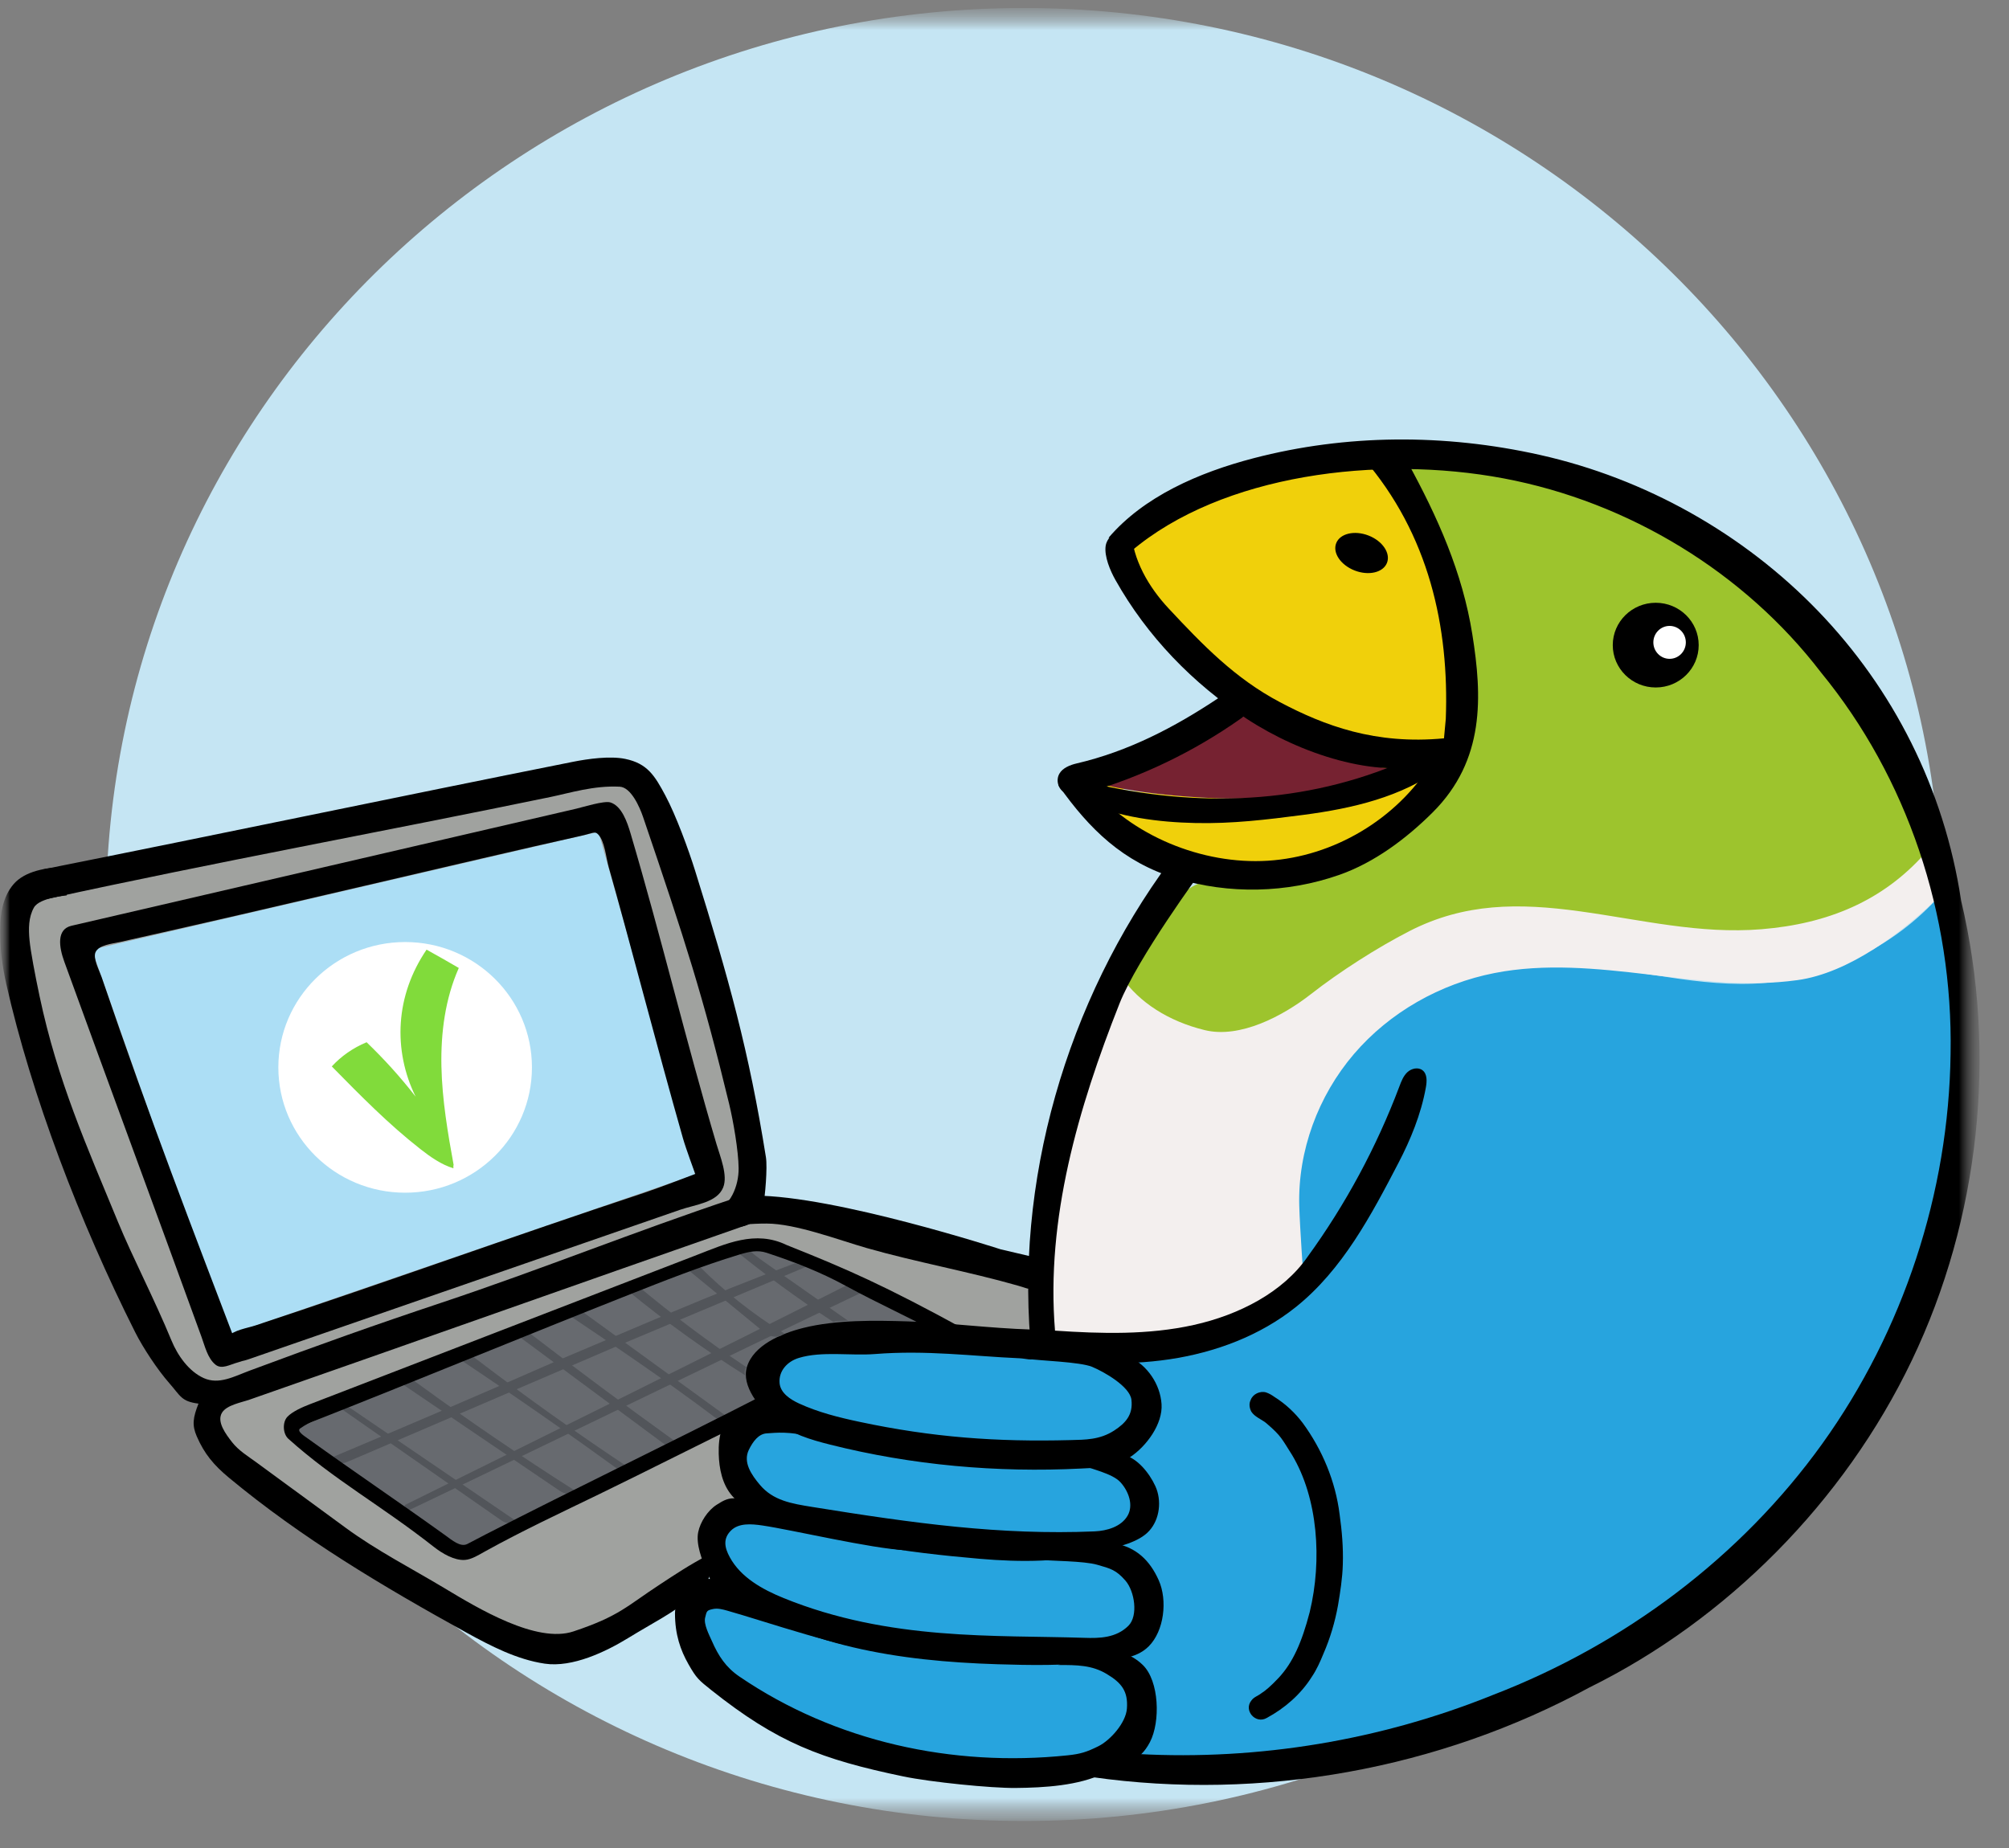
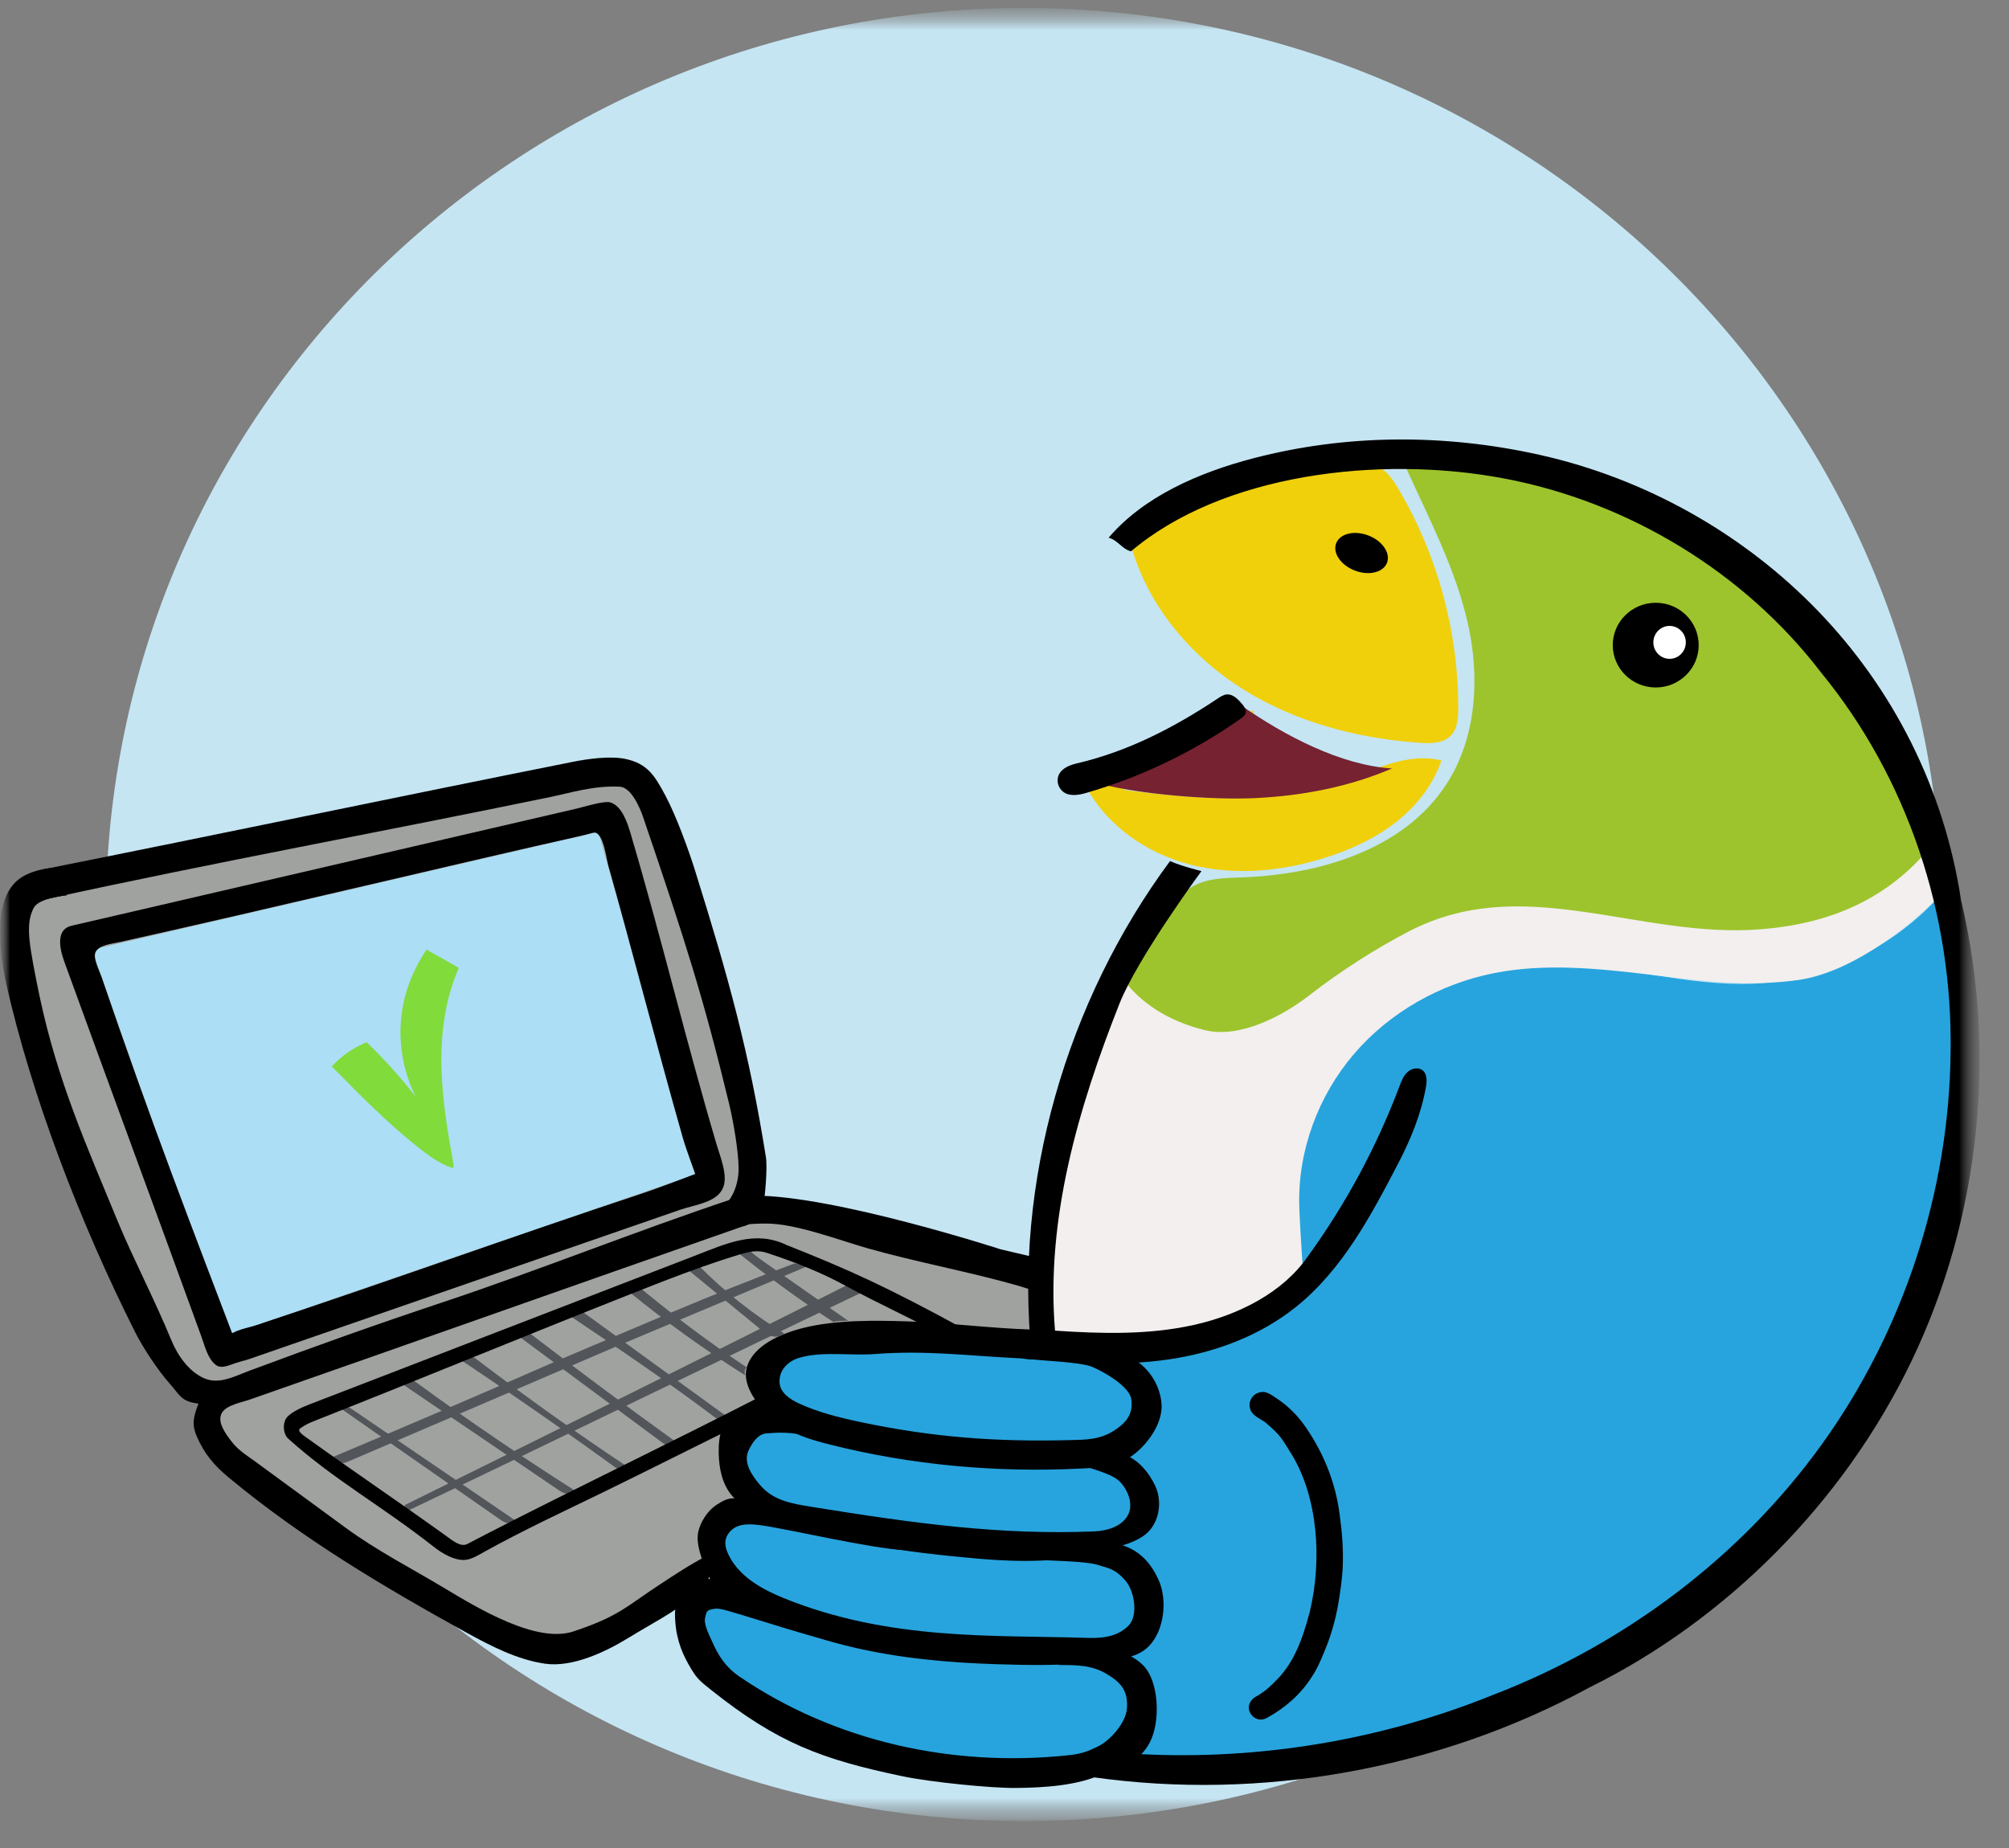
<svg xmlns="http://www.w3.org/2000/svg" width="100" height="92" viewBox="0 0 100 92" fill="none">
  <rect x="0" y="0" width="100" height="92" fill="#808080" stroke="none" />
  <g clip-path="url(#clip0_1_1718)">
    <g clip-path="url(#clip1_1_1718)">
      <g clip-path="url(#clip2_1_1718)">
        <mask id="mask0_1_1718" style="mask-type:luminance" maskUnits="userSpaceOnUse" x="0" y="0" width="99" height="91">
          <path d="M98.536 0.406H0.004V90.665H98.536V0.406Z" fill="white" />
        </mask>
        <g mask="url(#mask0_1_1718)">
          <mask id="mask1_1_1718" style="mask-type:luminance" maskUnits="userSpaceOnUse" x="0" y="0" width="99" height="91">
            <path d="M98.536 0.402H0.004V90.661H98.536V0.402Z" fill="white" />
          </mask>
          <g mask="url(#mask1_1_1718)">
            <mask id="mask2_1_1718" style="mask-type:luminance" maskUnits="userSpaceOnUse" x="0" y="0" width="99" height="91">
              <path d="M98.536 0.398H0.004V90.657H98.536V0.398Z" fill="white" />
            </mask>
            <g mask="url(#mask2_1_1718)">
              <path d="M50.961 90.657C76.196 90.657 96.652 70.452 96.652 45.528C96.652 20.604 76.196 0.398 50.961 0.398C25.726 0.398 5.27 20.604 5.27 45.528C5.27 70.452 25.726 90.657 50.961 90.657Z" fill="#C5E5F3" />
              <path d="M69.953 23.219C75.576 23.221 81.185 25.011 85.764 28.265C90.344 31.519 93.87 36.221 95.705 41.519C95.859 41.965 96.004 42.449 95.865 42.9C95.718 43.382 95.284 43.715 94.862 43.994C92.41 45.608 89.488 46.501 86.55 46.537C83.072 46.58 79.663 45.453 76.185 45.461C72.921 45.469 69.667 46.51 67.008 48.398C65.334 49.586 63.825 51.132 61.849 51.696C60.074 52.202 58.062 51.793 56.626 50.633C56.232 50.314 55.856 49.891 55.848 49.385C55.84 48.983 56.066 48.619 56.283 48.282C56.822 47.442 57.362 46.601 57.902 45.761C58.291 45.154 58.703 44.525 59.323 44.155C60.068 43.71 60.984 43.709 61.852 43.678C65.726 43.536 69.91 42.274 72.006 39.024C73.506 36.698 73.669 33.713 73.059 31.015C72.448 28.317 71.14 25.836 69.953 23.219Z" fill="#9DC42D" />
              <path d="M64.959 63.764C63.544 60.079 64.474 55.687 67.025 52.669C69.575 49.651 73.581 48.009 77.539 48.029C80.798 48.044 83.999 49.1 87.256 48.971C90.795 48.829 94.252 47.214 96.617 44.512C98.457 53.456 97.344 63.19 92.472 70.922C88.855 76.66 83.329 81.076 77.157 83.915C70.984 86.753 64.183 88.073 57.392 88.379C50.178 88.704 42.616 87.804 36.569 83.871C35.549 83.207 34.507 82.349 34.295 81.153C34.082 79.956 35.261 78.554 36.387 79.016C35.09 77.843 35.78 75.279 37.492 74.911C36.764 74.103 36.54 72.877 36.936 71.864C37.331 70.851 38.329 70.1 39.414 69.995C38.529 69.994 38.134 68.721 38.616 67.981C39.097 67.241 40.038 66.963 40.91 66.806C45.051 66.057 49.296 66.794 53.503 66.92C57.71 67.046 62.267 66.405 64.959 63.764Z" fill="#27A4DE" />
              <path d="M56.301 27.173C57.133 30.146 59.256 32.672 61.877 34.316C64.497 35.96 67.586 36.767 70.675 36.98C71.218 37.018 71.835 37.012 72.213 36.622C72.546 36.281 72.583 35.757 72.584 35.28C72.596 31.476 71.567 27.672 69.637 24.389C69.381 23.954 69.093 23.511 68.655 23.259C68.117 22.949 67.452 22.981 66.834 23.05C62.997 23.473 59.277 24.918 56.301 27.173Z" fill="#F0D00B" />
              <path d="M54.043 39.127C55.08 41.103 57.08 42.485 59.247 43.043C61.415 43.6 63.731 43.388 65.87 42.73C67.134 42.341 68.362 41.792 69.41 40.988C70.459 40.183 71.322 39.11 71.749 37.861C70.966 37.659 70.132 37.757 69.353 37.974C68.573 38.193 67.833 38.526 67.072 38.8C63.429 40.117 59.69 39.804 55.846 39.312C57.817 39.031 58.566 38.181 60.098 37.563C60.599 37.36 61.008 36.94 61.457 36.637C61.906 36.335 62.291 35.901 62.415 35.375C59.278 36.176 56.953 38.043 54.043 39.127Z" fill="#F0D00B" />
              <path d="M30.83 62.217C24.725 64.514 18.577 66.694 12.387 68.753C11.758 68.963 11.088 69.173 10.442 69.023C9.42 68.784 8.823 67.749 8.361 66.809C6.251 62.526 4.382 58.125 2.764 53.634C1.747 50.811 0.308 47.579 1.27 44.694C10.189 42.814 19.629 41.038 28.548 39.157C29.37 38.984 30.226 38.811 31.041 39.013C31.856 39.215 32.615 39.91 32.47 40.872C34.106 46.2 35.598 51.572 36.942 56.98C37.159 57.852 37.359 58.824 36.917 59.606C36.523 60.301 35.727 60.652 34.975 60.931C33.578 61.452 32.106 61.737 30.83 62.217Z" fill="#A0A29F" />
              <path d="M11.536 69.862C11.034 70.011 10.815 70.646 10.949 71.151C11.084 71.657 11.467 72.053 11.847 72.413C15.108 75.503 19.078 77.73 23.002 79.922C24.714 80.879 26.57 81.868 28.521 81.665C30.025 81.509 31.354 80.663 32.613 79.831C33.417 79.299 34.827 78.986 35.261 78.125C35.613 77.427 35.086 76.354 35.379 75.628C35.672 74.902 36.282 74.688 37.045 74.867C36.32 74.234 36.087 72.725 36.304 71.789C36.521 70.853 37.284 70.065 38.214 69.815C37.48 69.142 37.794 67.836 38.575 67.22C39.355 66.603 40.409 66.484 41.401 66.39C44.17 66.127 46.889 66.734 49.658 66.471C50.209 66.419 51.555 65.92 51.544 66.471C52.263 65.922 51.633 64.504 51.043 63.821C50.452 63.137 49.548 62.827 48.688 62.547C45.348 61.455 41.911 60.35 38.401 60.551C34.069 60.799 30.133 62.996 26.055 64.475C21.084 66.28 16.309 68.451 11.536 69.862Z" fill="#A0A29F" />
              <path d="M54.836 39.038C56.651 39.522 60.246 39.848 62.553 39.729C64.861 39.611 67.167 39.169 69.289 38.256C66.746 38.104 63.938 36.616 61.847 35.164C60.121 36.903 57.224 38.101 54.836 39.038Z" fill="#762231" />
              <path d="M95.821 42.48C93.713 44.858 90.975 45.991 87.684 46.26C84.605 46.513 81.71 45.791 78.65 45.37C75.59 44.949 72.9 44.946 70.153 46.355C68.558 47.173 66.67 48.382 65.258 49.487C63.847 50.592 61.719 51.707 59.976 51.285C58.158 50.845 56.696 49.892 55.844 48.656C53.576 53.509 52.085 59.264 52.029 64.618C52.023 65.233 51.697 66.056 52.152 66.473C52.478 66.772 53.988 66.722 54.428 66.77C57.394 67.089 60.418 66.904 62.894 65.245C63.459 64.865 64.895 63.822 64.895 63.822C64.895 63.822 64.701 61.122 64.672 60.03C64.597 57.295 65.611 54.558 67.392 52.475C69.172 50.393 71.694 48.97 74.387 48.442C76.9 47.949 79.491 48.21 82.034 48.51C84.576 48.809 86.941 49.144 89.477 48.793C92.013 48.443 94.729 46.422 96.648 44.509C97.034 44.124 96.811 44.256 96.774 43.713C96.738 43.169 96.29 42.625 95.821 42.48Z" fill="#F3EFEE" />
              <path d="M11.318 66.472L4.574 47.275L29.79 41.41L34.604 58.475L11.318 66.472Z" fill="#ACDEF5" />
-               <path d="M20.167 59.377C23.652 59.377 26.478 56.583 26.478 53.138C26.478 49.692 23.652 46.898 20.167 46.898C16.681 46.898 13.855 49.692 13.855 53.138C13.855 56.583 16.681 59.377 20.167 59.377Z" fill="white" />
              <path d="M22.59 58.052C22.29 56.408 22.007 54.755 21.972 53.085C21.938 51.415 22.16 49.717 22.837 48.189C22.273 47.858 21.753 47.567 21.233 47.277C20.466 48.407 20.036 49.647 19.951 50.913C19.865 52.178 20.124 53.464 20.692 54.599C19.892 53.57 19.095 52.703 18.248 51.886C17.558 52.175 16.985 52.581 16.515 53.09C17.926 54.526 19.34 55.966 20.926 57.206C21.428 57.598 21.959 57.976 22.569 58.161C22.566 58.045 22.559 57.929 22.59 58.052Z" fill="#81DB3B" />
-               <path d="M23.147 77.149C28.199 75.021 33.115 72.571 37.854 69.82C37.395 68.987 37.561 67.858 38.24 67.191C38.856 66.586 39.762 66.394 40.619 66.282C42.526 66.032 44.457 66.037 46.381 66.042C43.54 64.299 40.469 62.931 37.272 61.984C29.645 64.912 22.219 67.867 14.971 71.036C14.775 70.989 14.618 71.241 14.67 71.434C14.723 71.628 14.899 71.758 15.063 71.872C17.37 73.488 19.678 75.103 21.984 76.719C22.366 76.986 22.84 77.279 23.147 77.149Z" fill="#676A6F" />
-               <path d="M54.051 39.946C55.727 40.686 57.669 40.933 59.501 40.973C61.333 41.014 63.057 40.805 64.875 40.568C67.298 40.251 69.773 39.683 71.736 38.23C71.526 37.864 71.064 37.705 70.643 37.729C70.22 37.753 69.824 37.925 69.433 38.086C64.502 40.102 59.124 40.205 53.772 38.851C53.723 39.226 53.847 39.856 54.051 39.946Z" fill="black" />
              <path d="M69.626 57.862C68.256 60.497 66.823 63.212 64.502 65.069C62.713 66.501 60.486 67.331 58.218 67.67C55.947 68.008 53.63 67.875 51.361 67.532C50.436 58.888 53.102 49.806 58.24 42.867C58.814 43.127 59.804 43.366 59.804 43.366C59.804 43.366 56.627 47.679 55.72 49.972C53.668 55.161 52.055 60.686 52.514 66.244C54.821 66.399 57.164 66.464 59.421 65.961C61.679 65.459 63.867 64.333 65.091 62.56C66.98 59.957 68.519 57.103 69.653 54.095C69.75 53.837 69.851 53.568 70.052 53.379C70.254 53.19 70.59 53.113 70.808 53.282C71.048 53.469 71.028 53.831 70.975 54.13C70.733 55.49 70.192 56.771 69.626 57.862Z" fill="black" />
              <path d="M3.557 46.088C2.802 46.263 2.937 47.15 3.201 47.877C5.425 53.999 7.807 60.435 10.031 66.558C10.201 67.027 10.336 67.623 10.726 67.938C11.04 68.19 11.444 67.931 11.849 67.823C12.423 67.67 11.956 67.648 12.012 67.57C9.557 61.116 7.497 55.809 5.057 48.642C4.948 48.323 4.616 47.709 4.756 47.403C4.922 47.04 5.574 46.985 5.965 46.898C13.701 45.177 23.203 42.882 28.913 41.613C29.504 41.482 29.601 41.366 29.763 41.528C30.106 41.87 30.159 42.674 30.3 43.169C31.259 46.534 32.694 52.102 33.995 56.67C34.141 57.182 34.607 58.443 34.607 58.443C34.607 58.443 32.808 59.135 32.074 59.379C25.363 61.6 19.433 63.763 12.721 65.984C12.314 66.118 11.625 66.215 11.351 66.544C11.078 66.873 11.048 67.442 11.405 67.68C11.7 67.877 12.094 67.767 12.43 67.65C19.568 65.178 26.704 62.705 33.841 60.231C34.617 59.962 35.689 59.875 35.997 59.115C36.239 58.518 35.849 57.583 35.666 56.964C34.144 51.826 32.91 46.636 31.389 41.498C31.221 40.93 30.949 40.124 30.381 39.947C30.073 39.851 29.013 40.183 28.699 40.256C20.089 42.245 12.85 43.939 3.557 46.088Z" fill="black" />
              <path d="M32.889 78.852C31.176 79.97 30.848 80.448 28.544 81.218C26.708 81.831 23.793 80.068 22.135 79.071C20.477 78.075 18.77 77.204 17.209 76.062C15.731 74.979 14.453 74.039 12.762 72.802C12.335 72.49 11.882 72.218 11.556 71.802C11.231 71.386 10.776 70.778 11.051 70.328C11.284 69.947 11.999 69.826 12.422 69.679C20.494 66.859 28.723 63.935 36.795 61.115C37.255 60.955 37.591 60.873 37.856 60.465C38.121 60.057 37.978 59.371 37.498 59.288C37.305 59.254 36.748 59.59 36.562 59.652C31.494 61.343 27.021 63.169 21.977 64.852C18.639 65.965 15.93 66.932 12.437 68.231C11.653 68.523 10.898 68.95 10.136 68.604C9.396 68.267 8.845 67.486 8.536 66.736C7.688 64.677 6.601 62.601 5.871 60.828C4.316 57.055 2.861 53.811 1.97 49.596C1.743 48.519 1.522 47.361 1.47 46.806C1.417 46.25 1.415 45.66 1.693 45.175C1.969 44.69 3.318 44.577 3.318 44.577C3.318 44.577 3.287 43.655 3.298 43.168C2.299 43.168 1.228 43.374 0.676 44.017C0.124 44.659 0.005 45.533 0.004 46.379C0.003 47.225 0.124 48.156 0.311 48.981C1.565 54.523 3.953 60.805 6.729 66.324C7.121 67.102 7.843 68.194 8.418 68.848C8.993 69.503 9.024 69.77 9.88 69.877C9.606 70.574 9.551 70.945 9.792 71.502C10.172 72.379 10.644 72.941 11.393 73.563C15.023 76.579 19.066 78.982 23.199 81.266C24.422 81.941 25.734 82.619 27.117 82.823C28.5 83.027 30.163 82.223 31.253 81.556C32.577 80.745 33.382 80.375 34.495 79.489C34.815 79.234 35.138 78.949 35.278 78.564C35.418 78.18 35.561 77.621 35.185 77.456C34.366 77.873 33.546 78.422 32.889 78.852Z" fill="black" />
              <path d="M35.496 60.36C36.364 60.069 36.774 59.033 36.766 58.16C36.757 57.285 36.499 55.803 36.293 54.952C35.009 49.642 34.106 46.834 32.01 40.674C31.834 40.16 31.407 39.193 30.845 39.164C29.559 39.099 28.386 39.473 27.41 39.675C19.233 41.368 10.665 42.932 2.389 44.744C2.237 44.274 2.296 43.751 2.145 43.281C11.047 41.505 19.61 39.703 28.512 37.927C29.268 37.776 30.362 37.625 31.118 37.78C32.222 38.007 32.588 38.609 33.118 39.601C33.648 40.592 34.272 42.296 34.6 43.348C36.273 48.705 37.282 52.333 38.125 57.613C38.206 58.12 38.086 59.581 37.98 60.084C37.873 60.586 37.829 60.608 37.393 60.88C37.104 61.061 36.736 61.135 36.414 61.024C36.092 60.91 35.082 60.5 35.496 60.36Z" fill="black" />
              <path d="M37.551 59.523C41.579 59.523 49.81 62.196 49.81 62.196L51.483 62.588C51.483 62.588 51.772 63.609 51.396 63.938C51.078 64.216 51.407 64.215 50.651 63.999C48.233 63.306 45.554 62.823 43.136 62.13C41.744 61.731 39.605 60.913 38.155 60.913C36.612 60.913 35.408 61.168 33.906 61.792C35.151 61.019 36.188 59.523 37.551 59.523Z" fill="black" />
              <path d="M56.228 67.551C57.12 67.983 57.749 68.912 57.817 69.898C57.885 70.885 57.075 71.994 56.251 72.542C55.456 73.072 54.769 73.061 53.813 73.109C49.619 73.32 45.39 72.943 41.318 71.918C40.346 71.674 39.353 71.377 38.579 70.74C37.805 70.104 36.888 69.002 37.181 68.046C37.512 66.967 38.891 66.382 39.989 66.108C41.619 65.701 43.528 65.731 45.207 65.784C47.174 65.847 49.205 66.122 51.373 66.191C51.773 66.203 51.959 66.444 52.067 66.827C52.157 67.142 51.921 67.477 51.622 67.613C51.322 67.75 51.084 67.634 50.755 67.62C48.386 67.515 46.118 67.205 43.544 67.409C42.349 67.503 40.911 67.254 39.764 67.602C39.183 67.779 38.751 68.255 38.805 68.859C38.849 69.346 39.328 69.665 39.772 69.87C40.728 70.31 41.757 70.567 42.786 70.785C46.401 71.554 49.585 71.79 53.28 71.693C54.01 71.673 54.743 71.686 55.466 71.213C56.018 70.852 56.407 70.438 56.318 69.684C56.242 69.031 54.97 68.299 54.361 68.046C53.752 67.793 51.73 67.743 51.078 67.641C52.29 67.187 55.244 67.075 56.228 67.551Z" fill="black" />
              <path d="M53.765 72.902C54.321 73.144 55.365 73.345 55.773 73.793C56.181 74.24 56.431 74.938 56.125 75.461C55.806 76.003 55.108 76.211 54.479 76.238C49.797 76.433 45.48 75.836 40.419 75.019C39.405 74.855 38.488 74.707 37.826 73.922C37.403 73.42 36.972 72.797 37.274 72.178C37.481 71.755 37.762 71.383 38.163 71.358C38.634 71.33 39.242 71.238 40.514 71.547C40.236 70.997 39.066 70.317 38.517 70.037C37.968 69.756 37.221 69.876 36.691 70.19C35.927 70.644 35.752 71.491 35.775 72.377C35.794 73.121 35.953 73.897 36.437 74.461C36.846 74.938 37.439 75.212 38.024 75.443C41.456 76.797 45.089 77.284 48.765 77.602C50.786 77.776 52.968 77.79 54.913 77.213C55.669 76.988 56.673 76.795 57.203 76.211C57.733 75.628 57.835 74.693 57.506 73.978C57.203 73.319 56.598 72.582 55.934 72.432C55.27 72.285 54.134 72.668 53.765 72.902Z" fill="black" />
              <path d="M51.493 77.638C52.385 77.717 53.933 77.705 54.61 77.898C55.287 78.09 55.556 78.158 56.019 78.688C56.48 79.218 56.665 80.44 56.168 80.936C55.554 81.548 54.72 81.562 53.981 81.537C49.547 81.391 44.28 81.699 39.01 79.559C37.949 79.128 36.874 78.53 36.327 77.526C36.058 77.036 35.986 76.594 36.382 76.199C36.769 75.812 37.4 75.864 37.942 75.943C39.408 76.157 43.388 77.099 45.052 77.173C43.307 76.194 38.679 74.824 36.69 74.6C36.271 74.552 36.025 74.686 35.672 74.913C35.23 75.196 34.857 75.765 34.753 76.278C34.635 76.873 34.936 77.638 35.171 78.198C35.381 78.701 35.423 78.921 35.878 79.225C39.979 81.963 44.72 82.697 49.653 82.852C51.187 82.9 53.093 82.936 54.611 82.726C55.541 82.597 56.515 82.624 57.178 81.961C57.949 81.191 58.121 79.666 57.677 78.671C57.234 77.678 56.553 77.028 55.479 76.833C54.407 76.635 52.11 77.201 51.493 77.638Z" fill="black" />
              <path d="M52.668 82.889C53.613 82.889 54.353 82.893 55.092 83.339C55.832 83.782 56.157 84.201 56.093 85.06C56.04 85.776 55.26 86.643 54.672 86.934C54.084 87.225 53.784 87.32 53.131 87.388C47.4 87.983 41.566 86.706 36.808 83.467C36.129 83.005 35.763 82.444 35.434 81.694C35.298 81.387 35.018 80.858 35.099 80.532C35.179 80.205 35.171 80.168 35.502 80.101C35.73 80.055 35.966 80.119 36.19 80.181C38.068 80.708 42.091 82.113 44.065 82.228C42.407 81.355 38.506 80.012 36.848 79.136C36.326 78.861 35.772 78.578 35.181 78.603C34.375 78.638 33.598 79.511 33.598 80.314C33.598 81.372 33.872 82.153 34.27 82.853C34.667 83.552 34.782 83.642 35.412 84.144C38.693 86.752 40.865 87.583 44.969 88.438C46.329 88.72 49.323 89.024 50.56 89.011C51.977 88.998 53.682 88.899 54.956 88.282C56.002 87.773 56.706 87.757 57.241 86.726C57.767 85.713 57.703 83.687 56.886 82.89C56.303 82.323 55.546 82.106 54.734 82.152C53.922 82.198 53.194 82.712 52.668 82.889Z" fill="black" />
              <path d="M66.68 75.388C66.476 73.75 65.823 72.182 64.851 70.85C64.464 70.335 63.984 69.887 63.437 69.544C63.309 69.451 63.172 69.371 63.022 69.32C62.723 69.232 62.358 69.4 62.253 69.697C62.16 69.882 62.191 70.096 62.285 70.275C62.449 70.53 62.755 70.642 62.993 70.82C63.015 70.839 63.038 70.857 63.059 70.875C63.785 71.499 63.8 71.628 64.314 72.434C65.603 74.586 65.818 77.669 65.192 80.256C64.798 81.768 64.356 82.763 63.648 83.527C63.244 83.954 62.993 84.164 62.781 84.299C62.623 84.425 62.407 84.487 62.291 84.655C61.887 85.151 62.498 85.849 63.056 85.525C63.95 85.042 64.747 84.35 65.289 83.489C65.535 83.129 65.711 82.731 65.875 82.329C66.212 81.558 66.449 80.749 66.6 79.924C66.714 79.247 66.821 78.567 66.84 77.88C66.868 77.045 66.796 76.214 66.68 75.388Z" fill="black" />
              <path d="M69.038 28.022C69.228 27.541 68.816 26.931 68.118 26.66C67.42 26.389 66.7 26.559 66.511 27.041C66.321 27.522 66.734 28.131 67.431 28.402C68.129 28.673 68.849 28.503 69.038 28.022Z" fill="black" />
              <path d="M82.416 34.225C83.597 34.225 84.554 33.281 84.554 32.117C84.554 30.952 83.597 30.008 82.416 30.008C81.235 30.008 80.277 30.952 80.277 32.117C80.277 33.281 81.235 34.225 82.416 34.225Z" fill="black" />
              <path d="M83.105 32.799C83.552 32.799 83.914 32.432 83.914 31.98C83.914 31.527 83.552 31.16 83.105 31.16C82.659 31.16 82.297 31.527 82.297 31.98C82.297 32.432 82.659 32.799 83.105 32.799Z" fill="white" />
              <path d="M16.969 70.124C19.603 71.96 22.236 73.795 24.87 75.631C24.985 75.712 25.108 75.795 25.246 75.82C25.386 75.844 25.55 75.794 25.611 75.667C22.925 73.837 20.238 72.007 17.552 70.177C17.46 70.115 17.364 70.051 17.255 70.035C17.145 70.017 17.018 70.064 16.969 70.124Z" fill="#52555A" />
              <path d="M39.553 62.895C35.358 64.453 31.599 66.12 27.554 67.819C23.967 69.395 20.338 70.951 16.607 72.518C16.586 72.683 16.748 72.825 16.913 72.845C17.078 72.865 17.24 72.798 17.393 72.733C21.892 70.804 26.392 68.875 30.79 66.982C33.921 65.669 37.052 64.356 40.183 63.041C39.959 62.979 39.736 62.916 39.553 62.895Z" fill="#52555A" />
              <path d="M20.003 68.888C22.593 70.645 25.183 72.402 27.773 74.159C27.9 74.245 28.034 74.335 28.186 74.358C28.338 74.383 28.517 74.323 28.579 74.183C25.934 72.502 23.342 70.736 20.813 68.887C20.677 68.788 20.535 68.685 20.368 68.658C20.202 68.631 20.006 68.704 19.953 68.863C20.027 68.913 20.1 68.963 20.003 68.888Z" fill="#52555A" />
              <path d="M22.888 67.672C25.622 69.496 28.32 71.374 30.98 73.304C31.07 73.214 31.16 73.122 31.25 73.032C28.696 71.335 26.198 69.555 23.76 67.697C23.616 67.587 23.466 67.474 23.288 67.436C23.11 67.399 22.897 67.461 22.82 67.626C22.897 67.673 22.977 67.721 22.888 67.672Z" fill="#52555A" />
              <path d="M25.606 66.366C28.059 68.183 30.513 70.002 32.967 71.82C33.08 71.903 33.201 71.99 33.341 72.004C33.481 72.017 33.641 71.925 33.647 71.784C31.175 70.006 28.732 68.189 26.317 66.334C26.196 66.242 26.069 66.146 25.919 66.119C25.768 66.092 25.59 66.16 25.543 66.304C25.602 66.372 25.66 66.439 25.606 66.366Z" fill="#52555A" />
              <path d="M28.09 65.319C30.604 67.011 33.119 68.703 35.537 70.526C35.636 70.601 35.744 70.679 35.867 70.683C35.99 70.686 36.124 70.576 36.093 70.457C33.75 68.757 31.408 67.055 29.065 65.355C28.904 65.238 28.732 65.117 28.534 65.09C28.336 65.063 28.105 65.166 28.09 65.319Z" fill="#52555A" />
              <path d="M31.293 64.292C33.138 65.805 35.079 67.202 37.099 68.472C37.039 68.341 37.063 68.176 37.158 68.067C35.234 66.783 33.382 65.391 31.611 63.902C31.486 64.021 31.36 64.141 31.293 64.292Z" fill="#52555A" />
              <path d="M33.955 62.975C35.245 64.034 36.534 65.092 37.824 66.151C38.001 66.295 38.182 66.443 38.399 66.512C38.616 66.58 38.881 66.551 39.032 66.381C37.483 65.429 36.05 64.292 34.772 63C34.641 62.868 34.498 62.726 34.313 62.699C34.128 62.67 33.91 62.832 33.955 62.975Z" fill="#52555A" />
              <path d="M41.476 65.81C39.767 64.689 38.111 63.487 36.477 62.154C36.627 62.186 36.676 61.922 36.826 61.89C36.92 61.87 37.001 61.95 37.067 62.02C37.402 62.38 37.809 62.666 38.212 62.947C39.546 63.882 40.879 64.816 42.213 65.751C41.953 65.755 41.692 65.758 41.476 65.81Z" fill="#52555A" />
              <path d="M20.137 74.932C27.554 71.27 34.971 67.609 42.394 63.859C42.637 63.984 42.88 64.11 43.123 64.235C35.489 67.871 27.906 71.585 20.272 75.222C20.24 75.17 20.155 75.041 20.137 74.932Z" fill="#52555A" />
              <path d="M14.352 71.627C14.077 71.378 14.051 70.803 14.305 70.533C14.56 70.263 15.075 70.043 15.421 69.909C21.839 67.433 28.257 64.957 34.675 62.481C36.125 61.922 37.593 61.223 39.154 61.981C42.178 63.185 44.031 63.999 48.031 66.19C47.704 66.408 47.376 66.334 47.049 66.551C45.388 65.641 43.757 64.92 42.096 64.013C40.849 63.333 39.595 62.842 38.157 62.367C37.719 62.222 37.3 62.306 36.811 62.454C34.889 63.036 32.966 63.801 31.248 64.48C26.142 66.499 21.015 68.618 15.613 70.754C15.441 70.822 15.212 70.918 14.939 71.114C14.757 71.247 15.146 71.489 15.33 71.621C17.683 73.312 19.761 74.707 22.174 76.44C22.484 76.663 22.918 77.041 23.258 76.867C23.61 76.686 23.864 76.549 24.178 76.387C28.686 74.072 33.247 71.889 37.755 69.574C38.019 69.648 38.091 70.018 37.956 70.256C37.822 70.494 37.561 70.566 37.315 70.686C34.821 71.897 32.328 73.169 29.836 74.38C27.895 75.323 26.03 76.19 24.142 77.236C23.819 77.414 23.473 77.637 23.136 77.659C22.612 77.692 22.01 77.335 21.598 77.011C18.914 74.904 16.633 73.678 14.352 71.627Z" fill="black" />
-               <path d="M71.966 35.784C72.136 31.25 71.146 26.604 67.855 22.808C68.664 22.688 69.318 22.774 70.061 23.002C71.56 25.737 72.798 28.505 73.287 31.583C73.777 34.66 73.925 37.84 71.312 40.445C70.006 41.747 68.409 42.943 66.666 43.554C64.061 44.468 61.171 44.532 58.531 43.725C55.89 42.918 54.225 41.267 52.716 39.141C52.53 38.88 53.303 38.23 53.572 38.403C53.843 38.576 54.04 38.838 54.242 39.085C56.312 41.61 59.847 43.055 63.112 42.85C66.376 42.645 69.494 40.793 71.229 38.029C68.508 38.768 64.744 37.546 62.054 35.782C59.365 34.019 57.096 31.673 55.522 28.873C55.262 28.412 54.957 27.694 55.036 27.171C55.115 26.648 55.823 26.178 56.301 26.405C56.385 27.867 57.17 29.22 58.171 30.292C59.889 32.132 61.48 33.776 63.706 34.954C65.932 36.132 68.468 37.08 71.876 36.757" fill="black" />
              <path d="M54.04 39.482C56.796 38.687 59.416 37.429 61.758 35.776C61.863 35.702 61.975 35.616 62.006 35.49C62.045 35.325 61.927 35.167 61.817 35.037C61.614 34.8 61.36 34.54 61.05 34.573C60.893 34.59 60.755 34.681 60.623 34.769C58.466 36.205 56.165 37.407 53.585 38.008C53.266 38.082 52.895 38.23 52.733 38.514C52.548 38.84 52.664 39.259 52.98 39.459C53.296 39.658 53.749 39.566 54.04 39.482Z" fill="black" />
              <path d="M56.64 87.321C62.655 87.646 68.739 86.633 74.321 84.377C80.87 81.854 86.666 77.502 90.704 71.876C94.742 66.251 97.004 59.377 97.092 52.46C97.218 45.516 94.929 38.701 90.642 33.477C86.841 28.509 81.082 24.989 74.847 23.816C68.613 22.643 60.821 23.61 56.299 27.446C55.851 27.342 55.628 26.874 55.181 26.771C56.925 24.724 59.663 23.524 62.402 22.811C66.999 21.613 71.896 21.581 76.662 22.65C81.901 23.824 86.778 26.562 90.499 30.422C94.219 34.282 96.772 39.247 97.616 44.831C99.424 52.447 98.542 60.67 95.16 67.732C91.778 74.796 85.921 80.65 79.114 84.008C71.625 88.079 62.805 89.669 54.359 88.47C55.194 88.084 56.029 87.699 56.64 87.321Z" fill="black" />
            </g>
          </g>
        </g>
      </g>
    </g>
  </g>
  <defs>
    <clipPath id="clip0_1_1718">
      <rect width="99.588" height="91.08" fill="white" />
    </clipPath>
    <clipPath id="clip1_1_1718">
      <rect width="99.588" height="91.08" fill="white" />
    </clipPath>
    <clipPath id="clip2_1_1718">
      <rect width="99.581" height="91.08" fill="white" transform="translate(0.004)" />
    </clipPath>
  </defs>
</svg>